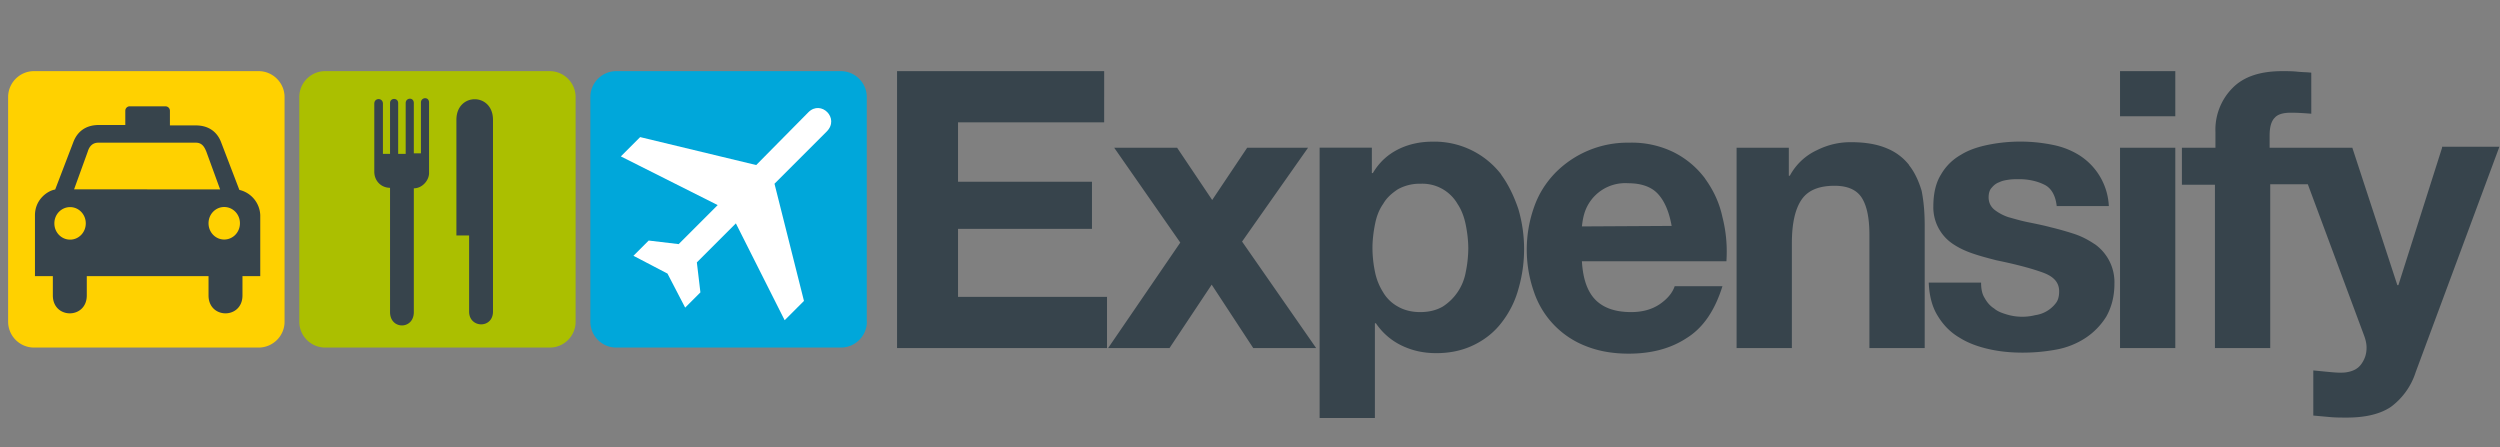
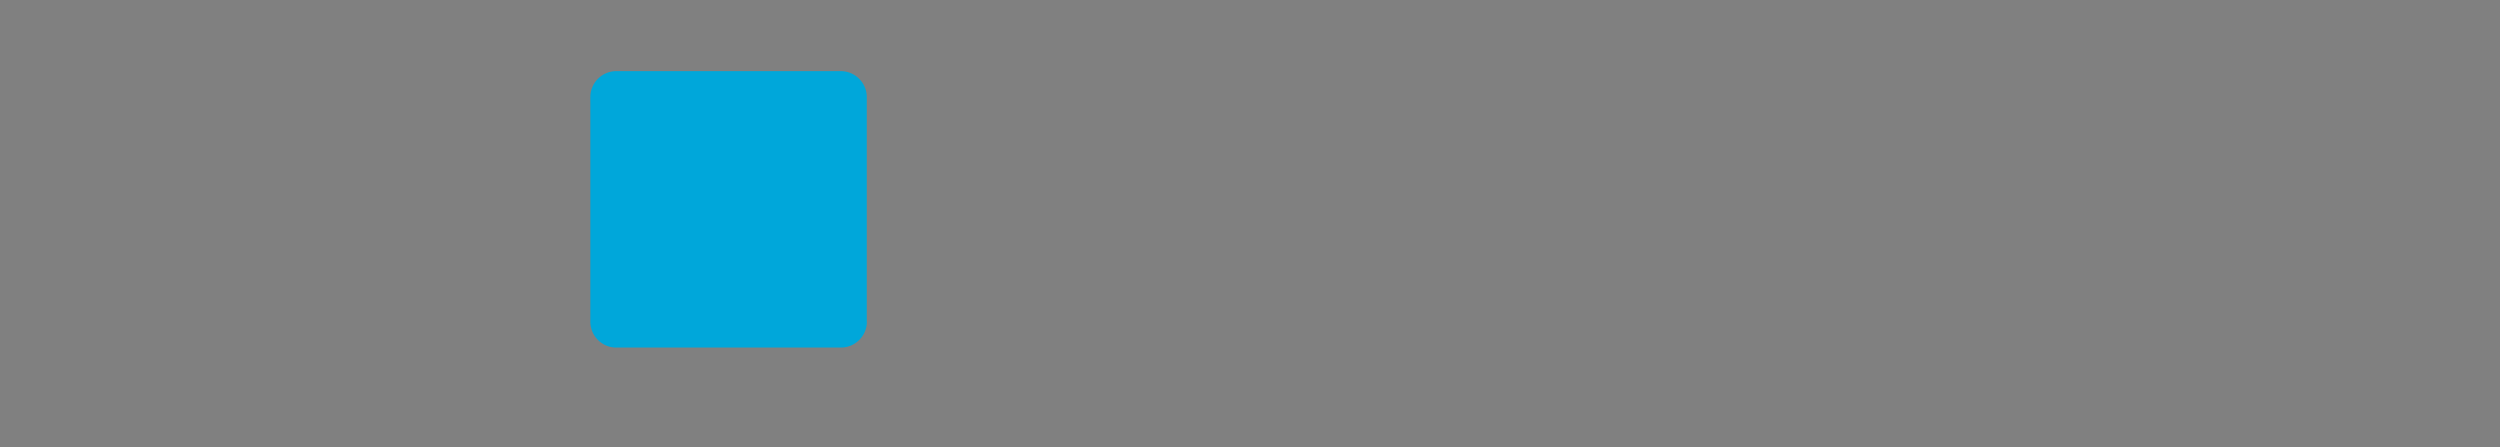
<svg xmlns="http://www.w3.org/2000/svg" fill="none" viewBox="0 0 246 44">
  <rect x="0" y="0" width="246" height="44" fill="#808080" stroke="none" />
  <g clip-path="url(#a)">
-     <path fill="#FFD100" d="M28 31.66c0 1.4-1.15 2.54-2.55 2.54H3.35A2.55 2.55 0 0 1 .8 31.66V9.55C.8 8.15 1.94 7 3.34 7h22.11C26.85 7 28 8.15 28 9.55v22.1Z" />
-     <path fill="#37444C" d="M94.27 22.52h13.18v-4.64H94.27v-5.84h14.38V7H88.27v27.25h20.66v-5.04H94.27v-6.69Zm34.43-7.98h-5.98l-3.44 5.14-3.45-5.14h-6.19l6.5 9.33-7.1 10.38h6.04l4.15-6.24 4.09 6.24h6.19l-7.29-10.48 6.49-9.23Zm15.53 12.23a5.09 5.09 0 0 1-2.25 3.39c-.6.35-1.34.55-2.24.55-.85 0-1.6-.2-2.2-.55a3.8 3.8 0 0 1-1.44-1.4 5.93 5.93 0 0 1-.8-2 11.9 11.9 0 0 1-.25-2.34c0-.8.1-1.6.25-2.35.14-.74.4-1.44.8-2 .34-.6.84-1.04 1.44-1.44a4.4 4.4 0 0 1 2.25-.55 4 4 0 0 1 3.64 2c.4.6.65 1.3.8 2.04.15.75.25 1.55.25 2.35a12 12 0 0 1-.25 2.3m3.5-9.59a8.29 8.29 0 0 0-6.79-3.24c-1.2 0-2.35.25-3.35.75s-1.85 1.24-2.5 2.34h-.1v-2.5h-5.14v26.6h5.44v-9.32h.1a6.4 6.4 0 0 0 2.55 2.2c1.05.5 2.14.74 3.4.74 1.44 0 2.69-.3 3.78-.85 1.1-.55 2-1.3 2.7-2.24a9.4 9.4 0 0 0 1.6-3.25 14.05 14.05 0 0 0-.01-7.83c-.44-1.3-1-2.45-1.7-3.4m7.95 5.09c.05-.4.1-.8.25-1.3a4.2 4.2 0 0 1 4.29-2.94c1.3 0 2.3.35 2.94 1.05.65.7 1.1 1.75 1.35 3.15l-8.83.05Zm12.13-4.69a8.72 8.72 0 0 0-3.1-2.6 9.33 9.33 0 0 0-4.39-.94 9.97 9.97 0 0 0-7.29 3c-.9.94-1.6 2.04-2.04 3.29a12.54 12.54 0 0 0-.05 8.33 8.69 8.69 0 0 0 5.14 5.4c1.25.5 2.65.74 4.2.74 2.24 0 4.14-.5 5.73-1.55 1.6-1 2.75-2.69 3.5-5.09h-4.7c-.2.6-.65 1.2-1.44 1.75-.8.55-1.75.8-2.85.8-1.54 0-2.7-.4-3.5-1.2-.79-.8-1.24-2.05-1.34-3.8h14.22c.1-1.54-.04-2.98-.4-4.38-.3-1.4-.9-2.65-1.7-3.75m20.07-1.35a5.33 5.33 0 0 0-2.2-1.64c-.95-.4-2.1-.6-3.54-.6-1.15 0-2.25.25-3.35.8a5.78 5.78 0 0 0-2.64 2.5h-.1v-2.75h-5.14v19.71h5.44V23.92c0-2 .35-3.44 1-4.34.65-.9 1.74-1.3 3.2-1.3 1.29 0 2.19.4 2.69 1.2.5.8.74 2 .74 3.64v11.13h5.44V22.12c0-1.2-.1-2.34-.3-3.34-.3-1-.7-1.85-1.25-2.54m18.27 7.78c-.6-.4-1.24-.75-2-1a29.3 29.3 0 0 0-2.29-.65c-.75-.2-1.5-.35-2.24-.5-.75-.15-1.4-.35-1.95-.5a4.58 4.58 0 0 1-1.4-.75c-.35-.3-.55-.7-.55-1.2 0-.4.1-.74.3-.94.2-.25.45-.45.75-.55.3-.15.6-.2.95-.25.35-.05.7-.05 1-.05.94 0 1.8.2 2.5.55.7.35 1.09 1.1 1.2 2.1h5.13a6.27 6.27 0 0 0-2.9-5c-.8-.5-1.69-.85-2.69-1.04a15.96 15.96 0 0 0-6.24 0c-1 .2-1.94.5-2.74 1a5.2 5.2 0 0 0-1.95 1.94c-.5.8-.75 1.85-.75 3.15a4.33 4.33 0 0 0 1.95 3.69c.6.4 1.25.7 2 .95.74.25 1.5.45 2.29.65 1.95.4 3.44.8 4.54 1.2 1.1.4 1.6 1 1.6 1.84 0 .5-.1.9-.35 1.2a3.07 3.07 0 0 1-2 1.15 5.26 5.26 0 0 1-2.75-.05c-.5-.15-.94-.3-1.29-.6-.4-.25-.7-.6-.95-1.05-.25-.4-.34-.9-.34-1.5h-5.15c.05 1.35.36 2.45.9 3.3.55.9 1.25 1.6 2.1 2.1.85.54 1.84.9 2.9 1.14 1.1.25 2.19.35 3.34.35 1.14 0 2.2-.1 3.3-.3a7.8 7.8 0 0 0 2.89-1.15 6.85 6.85 0 0 0 2.04-2.1c.5-.9.8-1.94.8-3.24a4.58 4.58 0 0 0-1.94-3.89M214.05 7h-5.44v4.44h5.44V7Zm0 7.54h-5.44v19.71h5.44V14.54Zm26.25 0L236 28.06h-.1l-4.43-13.52h-8.14v-1.2c0-.8.15-1.4.5-1.75.3-.35.85-.5 1.6-.5.7 0 1.35.05 2 .1V7.15c-.45-.05-.95-.05-1.4-.1-.5-.05-.95-.05-1.45-.05-2.2 0-3.84.55-4.94 1.7A5.83 5.83 0 0 0 218 13v1.54h-3.3v3.64h3.25v16.07h5.44V18.13h3.7L232.62 33c.15.4.25.8.25 1.2 0 .6-.15 1.1-.5 1.6s-.85.75-1.6.85c-.55.05-1.05 0-1.6-.05l-1.54-.15v4.44l1.65.15c.54.05 1.1.05 1.64.05 1.85 0 3.3-.35 4.34-1.05a6.83 6.83 0 0 0 2.45-3.44l8.23-22.16h-5.64v.1Z" />
    <path fill="#00A7DA" d="M85.3 31.66c0 1.4-1.16 2.54-2.55 2.54H60.64a2.55 2.55 0 0 1-2.55-2.54V9.55c0-1.4 1.15-2.55 2.55-2.55h22.1c1.4 0 2.55 1.15 2.55 2.55v22.1Z" />
-     <path fill="#ABBF00" d="M56.64 31.66c0 1.4-1.14 2.54-2.54 2.54H31.99a2.55 2.55 0 0 1-2.54-2.54V9.55c0-1.4 1.14-2.55 2.54-2.55h22.1c1.4 0 2.55 1.15 2.55 2.55v22.1Z" />
-     <path fill="#fff" d="M79.55 11.04c1.25-1.24 3.1.6 1.8 1.9l-5.14 5.14 2.9 11.53-1.9 1.9-4.8-9.53-3.84 3.84.35 2.95-1.5 1.5-1.74-3.35-3.35-1.75 1.5-1.5 2.95.35 3.84-3.84-9.53-4.79 1.9-1.9 11.42 2.75 5.14-5.2Z" />
-     <path fill="#37444C" d="M44.91 11.8v11.37h1.25v7.49c0 1.65 2.35 1.7 2.35 0V11.79c0-2.7-3.6-2.7-3.6 0Zm-2.69 5.23c0 .7-.65 1.5-1.5 1.5v12.18c0 1.75-2.34 1.75-2.34 0V18.48c-.85 0-1.55-.65-1.55-1.6V10.2c0-.6.85-.6.85 0v4.94h.7v-5c0-.54.8-.54.8 0v5h.74v-5c0-.54.8-.6.8 0v4.95h.7v-5c0-.54.8-.6.8 0v6.94Zm-18.67 1.65-1.8-4.7c-.34-.89-1.1-1.64-2.49-1.64h-2.54V10.9c0-.25-.2-.44-.45-.44h-3.5c-.25 0-.44.2-.44.44v1.4h-2.6c-1.4 0-2.15.75-2.5 1.65l-1.8 4.7c-.7.1-1.99.94-1.99 2.54v5.98H5.2v1.9c0 2.35 3.34 2.35 3.34 0v-1.9h11.98v1.9c0 2.35 3.34 2.35 3.34 0v-1.9h1.75v-5.98a2.66 2.66 0 0 0-2.04-2.5ZM6.9 23.58c-.85 0-1.55-.7-1.55-1.6 0-.9.7-1.6 1.55-1.6.84 0 1.54.7 1.54 1.6 0 .9-.7 1.6-1.54 1.6Zm7.58-4.95H7.29l1.34-3.7c.15-.5.45-.89 1.05-.89h9.59c.6 0 .84.4 1.04.9l1.35 3.7h-7.19Zm7.58 4.94c-.84 0-1.54-.7-1.54-1.6 0-.9.7-1.6 1.54-1.6.85 0 1.55.7 1.55 1.6 0 .9-.7 1.6-1.55 1.6Z" />
  </g>
  <defs>
    <clipPath id="a">
      <path fill="#fff" d="M0 0h245.14v34.14H0z" transform="translate(.8 7)" />
    </clipPath>
  </defs>
</svg>